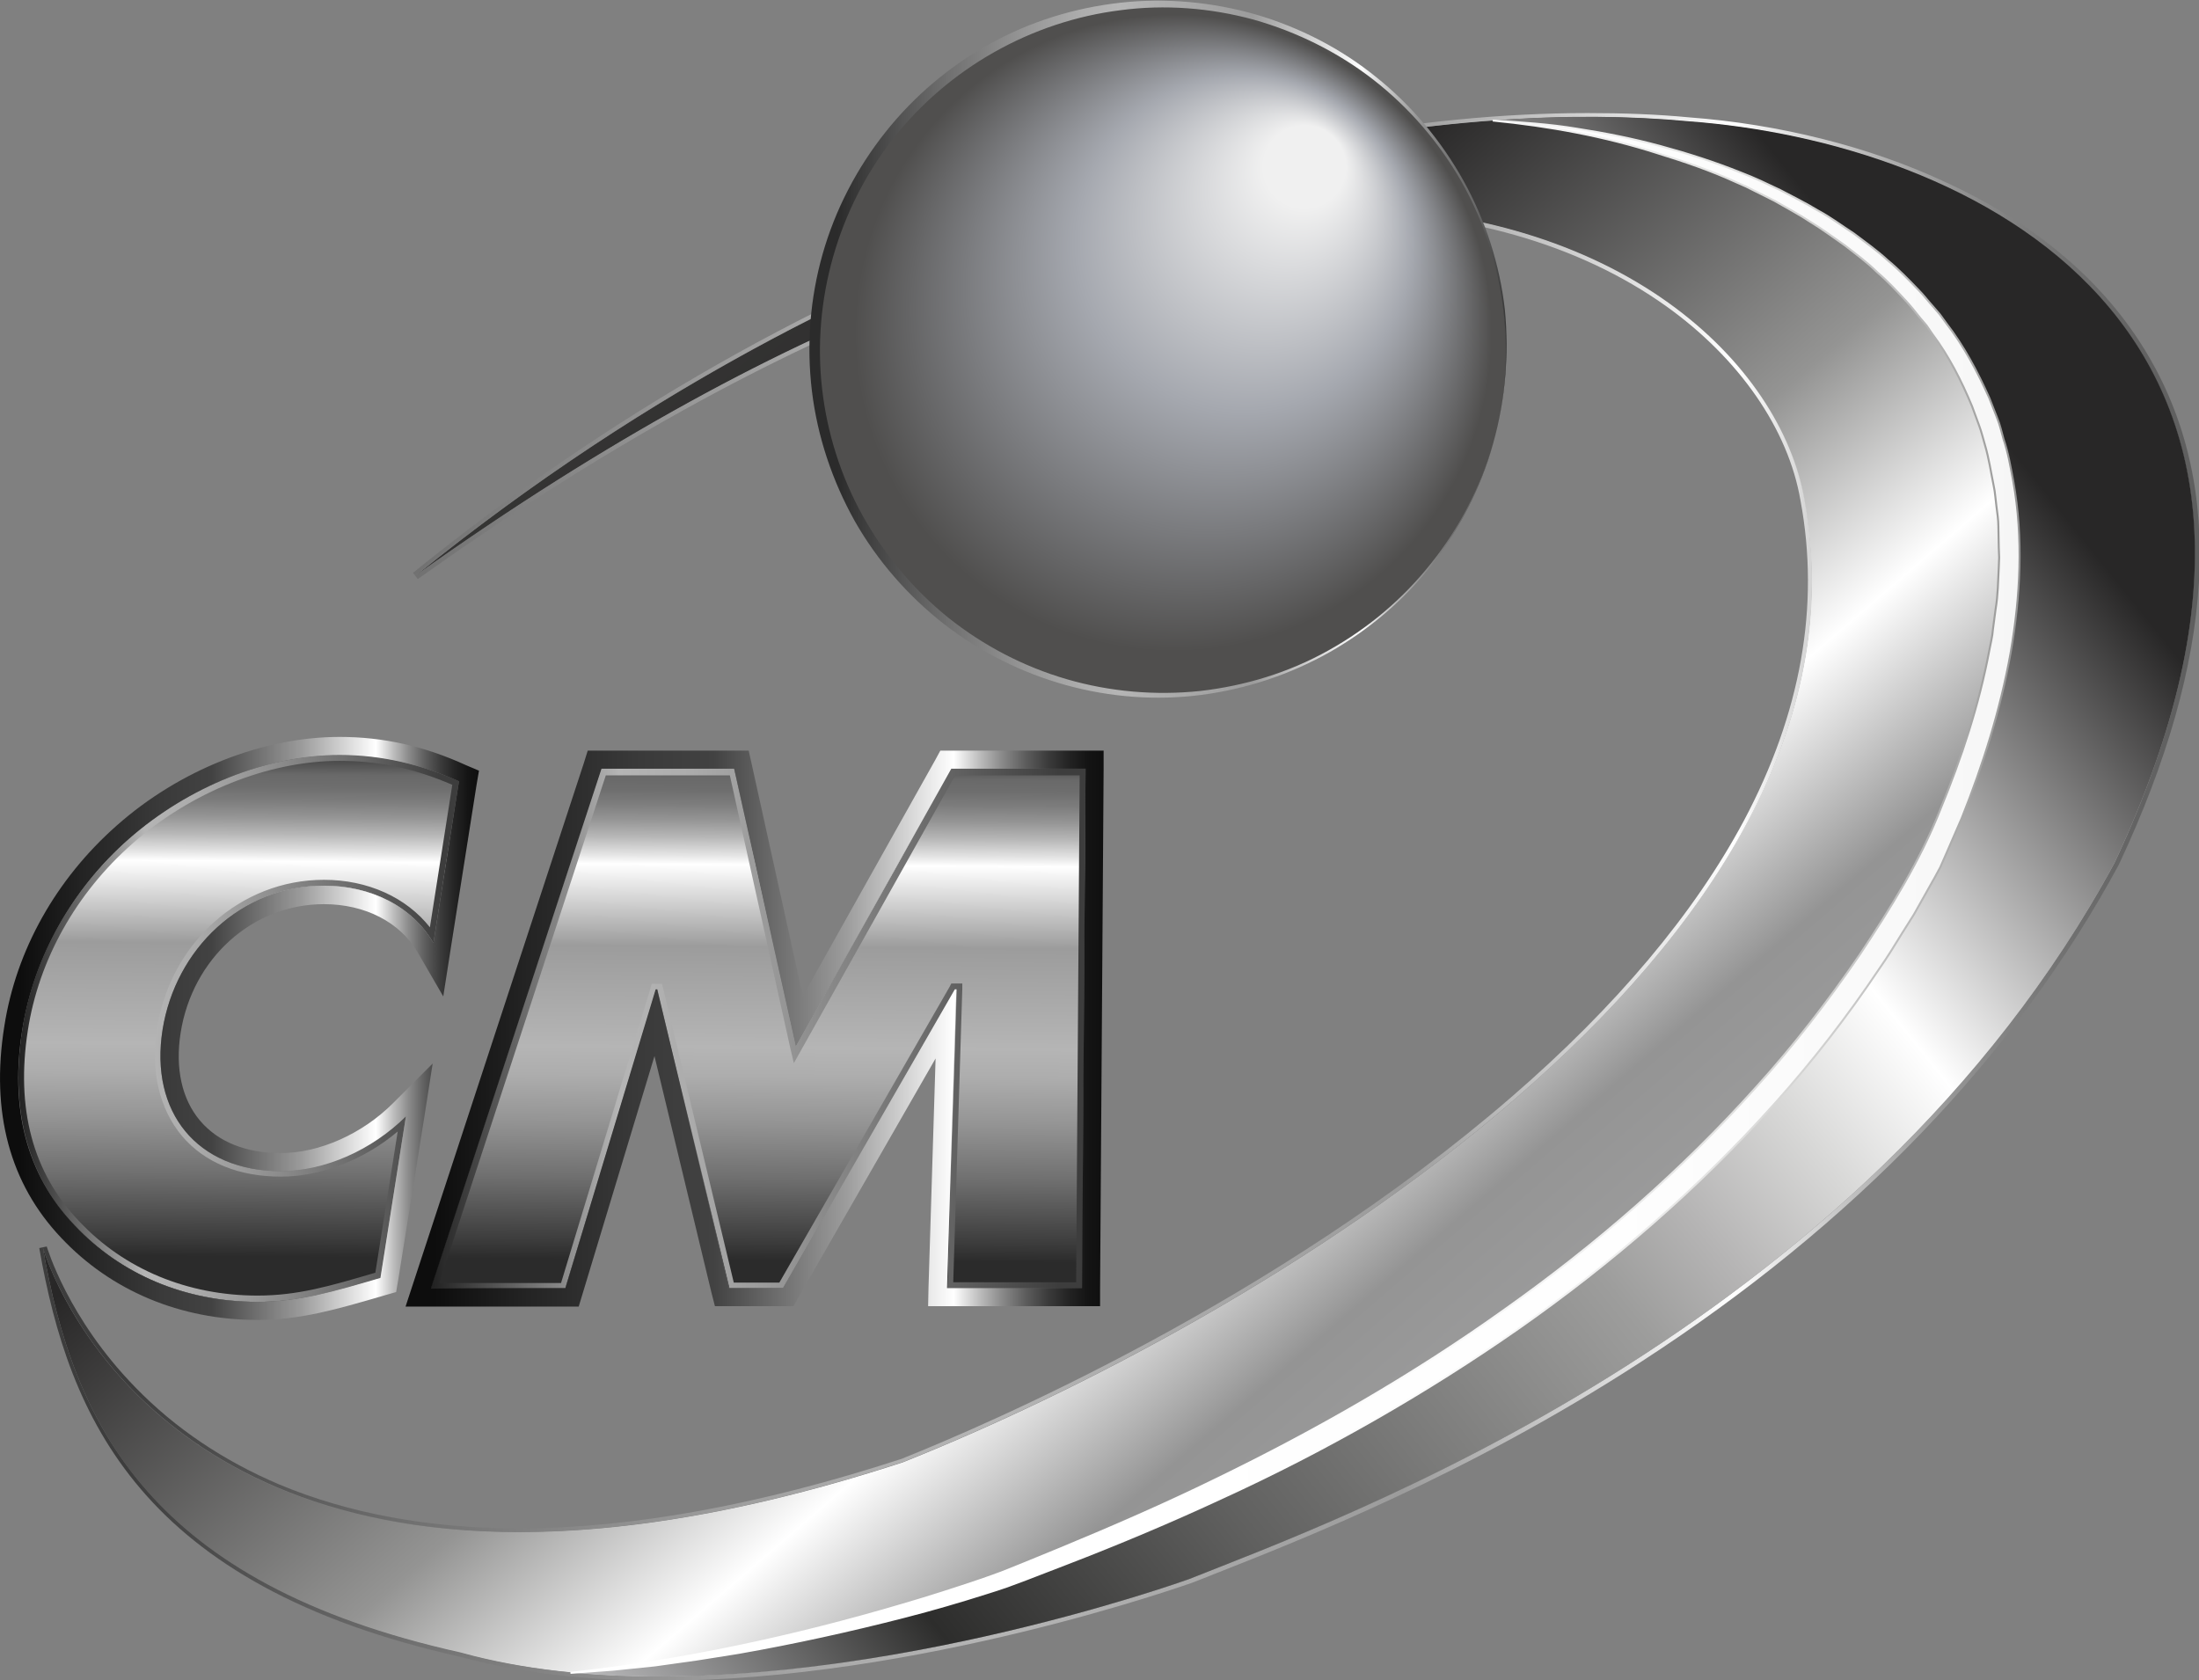
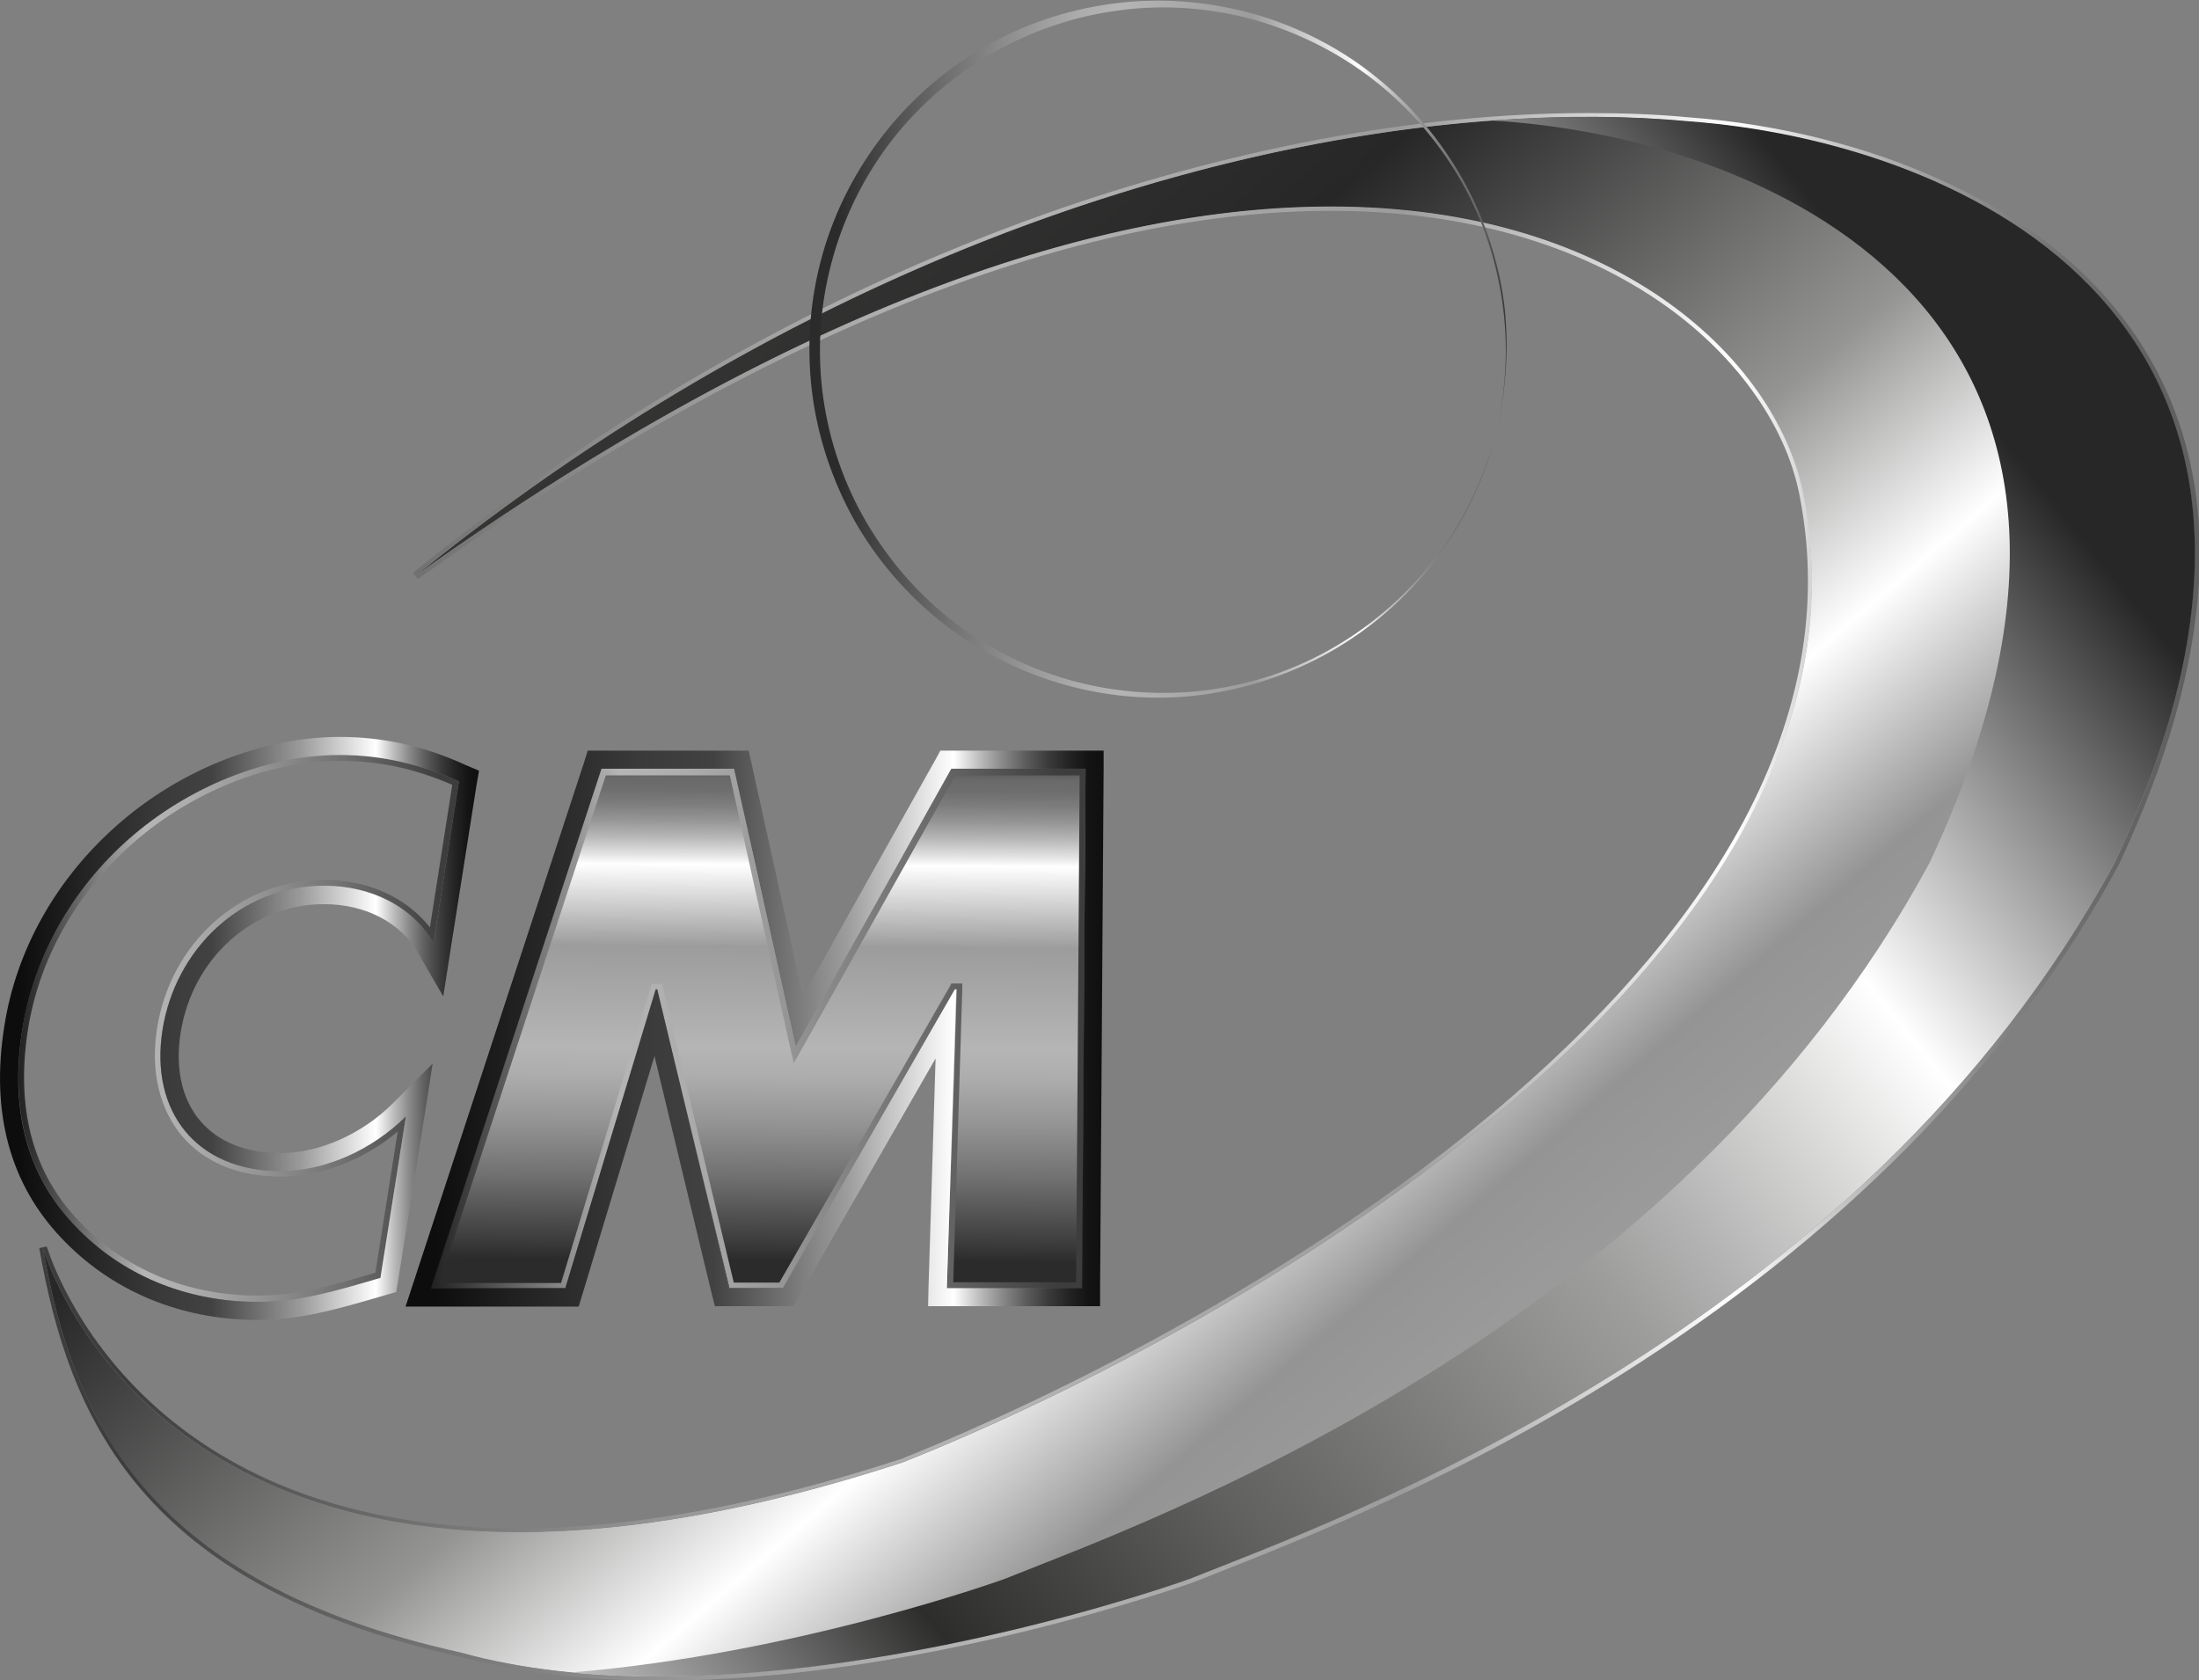
<svg xmlns="http://www.w3.org/2000/svg" version="1.1" id="Livello_7" x="0px" y="0px" viewBox="0 0 560.1 428" style="enable-background:new 0 0 560.1 428;" xml:space="preserve">
  <rect x="0" y="0" width="560.1" height="428" fill="#808080" stroke="none" />
  <style type="text/css">
	.st0{fill:url(#circle_00000061453512591528633150000016326725776172019872_);}
	.st1{fill:url(#SVGID_1_);}
	.st2{fill:url(#SVGID_00000173844127192097368420000009812506350682958517_);}
	.st3{fill:url(#SVGID_00000147941076424718855040000013555679295517866143_);}
	.st4{fill:url(#SVGID_00000067940834541861721580000004800440483657644221_);}
	
		.st5{fill:url(#SVGID_00000081620909728466150710000012880477785820593313_);stroke:url(#SVGID_00000164498601160008267710000017596903331896654727_);stroke-width:0.5;stroke-miterlimit:10;}
	.st6{fill:url(#SVGID_00000135677008421796550100000010465810919681469860_);}
	.st7{fill:url(#SVGID_00000047768824453997588610000015355473924187445384_);}
	.st8{fill:url(#SVGID_00000106830034539314945760000018219445409550717343_);}
	.st9{fill:url(#SVGID_00000155849523167861801490000012531100031783368120_);}
	.st10{fill:url(#SVGID_00000148658706712690213770000004066218718442608288_);}
	.st11{fill:url(#SVGID_00000061457389187232923370000003894257206766322563_);}
</style>
  <g>
    <g>
      <linearGradient id="circle_00000093147394028774997480000005564391039202740132_" gradientUnits="userSpaceOnUse" x1="44.74" y1="-52.742" x2="805.402" y2="830.677">
        <stop offset="0" style="stop-color:#DCDCDB" />
        <stop offset="1.081377e-02" style="stop-color:#C6C6C6" />
        <stop offset="3.712364e-02" style="stop-color:#939392" />
        <stop offset="5.940873e-02" style="stop-color:#6A6969" />
        <stop offset="7.652184e-02" style="stop-color:#4E4E4D" />
        <stop offset="8.641581e-02" style="stop-color:#434342" />
        <stop offset="0.232" style="stop-color:#282727" />
        <stop offset="0.328" style="stop-color:#949493" />
        <stop offset="0.376" style="stop-color:#FFFFFF" />
        <stop offset="0.419" style="stop-color:#949494" />
        <stop offset="0.676" style="stop-color:#D8D8DA" />
        <stop offset="0.685" style="stop-color:#CBCBCD" />
        <stop offset="0.703" style="stop-color:#B1B1B3" />
        <stop offset="0.722" style="stop-color:#969697" />
        <stop offset="0.742" style="stop-color:#7C7C7C" />
        <stop offset="0.762" style="stop-color:#646363" />
        <stop offset="0.783" style="stop-color:#4F4E4E" />
        <stop offset="0.806" style="stop-color:#3F3E3D" />
        <stop offset="0.832" style="stop-color:#343332" />
        <stop offset="0.865" style="stop-color:#2D2D2C" />
        <stop offset="0.959" style="stop-color:#2D2D2C" />
      </linearGradient>
      <path id="circle_26_" style="fill:url(#circle_00000093147394028774997480000005564391039202740132_);" d="M105.8,146.7    C225.8,49.7,352,23.6,430.2,30.9c69.9,5.2,173.1,51.1,108.5,188.8C474,339.6,339.4,387.6,302.9,402.2c0,0-109.5,39.6-185.7,18.8    C38,403.3,18.7,362.6,10.9,317.7c0,0,32.3,115.8,219,54.8c87.6-34.9,251.1-129.6,229.6-245.2C449,66.9,330.8-13.7,105.8,146.7z" />
      <g id="circle_24_">
        <linearGradient id="SVGID_1_" gradientUnits="userSpaceOnUse" x1="9.914" y1="228.4" x2="560.142" y2="228.4">
          <stop offset="4.102560e-02" style="stop-color:#3D3D3D" />
          <stop offset="0.172" style="stop-color:#707070" />
          <stop offset="0.289" style="stop-color:#959595" />
          <stop offset="0.382" style="stop-color:#ADADAD" />
          <stop offset="0.441" style="stop-color:#B5B5B5" />
          <stop offset="0.631" style="stop-color:#9C9C9C" />
          <stop offset="0.785" style="stop-color:#FFFFFF" />
          <stop offset="0.816" style="stop-color:#D9D9D9" />
          <stop offset="0.858" style="stop-color:#ADADAD" />
          <stop offset="0.898" style="stop-color:#8B8B8B" />
          <stop offset="0.936" style="stop-color:#727272" />
          <stop offset="0.971" style="stop-color:#636363" />
          <stop offset="1" style="stop-color:#5E5E5E" />
        </linearGradient>
        <path class="st1" d="M404.4,29.8c9.1,0,17.6,0.4,25.7,1.2c69.9,5.2,173.1,51.1,108.5,188.8C474,339.6,339.4,387.6,302.9,402.2     c0,0-68.6,24.8-135,24.8c-17.5,0-34.8-1.7-50.6-6.1C38,403.3,18.7,362.6,10.9,317.7c0,0,20.3,72.5,121.3,72.5     c26.6,0,58.8-5,97.8-17.8c87.6-34.9,251.1-129.6,229.6-245.2c-6-34.1-46.2-74.6-120.6-74.6c-57.4,0-135.1,24.1-233.2,94     C213.4,59.7,325.9,29.8,404.4,29.8 M404.4,28.8c-43.3,0-91.3,9-138.8,25.9C209,74.9,155,105.6,105.2,145.9l1.2,1.6     c46-32.8,90.3-57.4,131.6-73.1c36.2-13.8,70.2-20.7,101-20.7c33.6,0,63.1,8.4,85.4,24.3c18.6,13.3,31.1,31.3,34.2,49.5     c5,26.8,0.1,54.2-14.4,81.5c-12.6,23.6-32.5,47.3-59.2,70.4c-60.1,52-134.1,83.7-155.4,92.2c-35.9,11.7-68.7,17.7-97.4,17.7     c-22.9,0-43.4-3.8-61.1-11.2c-14.1-6-26.4-14.2-36.6-24.7c-17.3-17.7-22.5-35.7-22.6-35.9l-1.9,0.4     c7.6,43.3,25.8,85.9,107.2,104.1c14.7,4,31.9,6.1,50.9,6.1c65.8,0,134.7-24.7,135.4-24.9c1.8-0.7,3.9-1.5,6.1-2.4     c22.3-8.8,63.9-25.1,108.2-53.8c54.5-35.3,95.5-77.9,121.9-126.8l0,0l0,0c24.6-52.4,27.2-95.9,7.6-129.4     c-10.9-18.7-28.5-33.8-52.2-44.6C476,37.3,453,31.6,430.3,29.9C422,29.1,413.4,28.8,404.4,28.8L404.4,28.8z" />
      </g>
      <g>
        <radialGradient id="SVGID_00000089566639476550186050000014026325282694650769_" cx="295.539" cy="89.004" r="88.065" fx="337.29" fy="36.144" gradientUnits="userSpaceOnUse">
          <stop offset="0.119" style="stop-color:#F0F0F0" />
          <stop offset="0.487" style="stop-color:#A5A8AF" />
          <stop offset="0.921" style="stop-color:#504F4E" />
        </radialGradient>
-         <path style="fill:url(#SVGID_00000089566639476550186050000014026325282694650769_);" d="M380.3,113     c-13.2,46.8-61.9,74-108.7,60.8c-46.8-13.2-74-61.9-60.8-108.7c13.2-46.8,61.9-74,108.7-60.8C366.3,17.5,393.5,66.2,380.3,113z" />
        <g>
          <linearGradient id="SVGID_00000125563225818806457800000015552834604294504080_" gradientUnits="userSpaceOnUse" x1="206.066" y1="88.804" x2="385.196" y2="88.804">
            <stop offset="4.102560e-02" style="stop-color:#2B2B2B" />
            <stop offset="7.590444e-02" style="stop-color:#3C3C3C" />
            <stop offset="0.197" style="stop-color:#707070" />
            <stop offset="0.303" style="stop-color:#959595" />
            <stop offset="0.388" style="stop-color:#ADADAD" />
            <stop offset="0.441" style="stop-color:#B5B5B5" />
            <stop offset="0.631" style="stop-color:#9C9C9C" />
            <stop offset="0.785" style="stop-color:#FFFFFF" />
            <stop offset="0.803" style="stop-color:#E3E3E3" />
            <stop offset="0.836" style="stop-color:#B7B7B7" />
            <stop offset="0.868" style="stop-color:#959595" />
            <stop offset="0.898" style="stop-color:#7D7D7D" />
            <stop offset="0.925" style="stop-color:#6E6E6E" />
            <stop offset="0.948" style="stop-color:#696969" />
            <stop offset="1" style="stop-color:#2E2E2E" />
          </linearGradient>
          <path style="fill:url(#SVGID_00000125563225818806457800000015552834604294504080_);" d="M380.3,113      c-3.1,11.1-8.4,21.6-15.5,30.7c-7.1,9.1-16.1,16.7-26.1,22.4c-10.1,5.7-21.2,9.4-32.7,10.9c-11.5,1.5-23.3,0.6-34.5-2.5      c-11.2-3.1-21.8-8.4-31-15.5c-9.2-7.2-17-16.1-22.8-26.3c-5.7-10.2-9.5-21.5-10.9-33.1c-1.4-11.6-0.5-23.5,2.7-34.8      c3.2-11.3,8.7-21.9,16-31.1c7.3-9.2,16.4-16.9,26.6-22.5c10.2-5.7,21.6-9.2,33.2-10.5c11.6-1.3,23.4-0.2,34.6,3      c11.2,3.3,21.7,8.7,30.7,16c9,7.2,16.6,16.3,22.2,26.4c5.6,10.1,9.2,21.3,10.5,32.8C384.4,90.2,383.4,101.9,380.3,113z       M380.3,113c3.1-11.1,4-22.8,2.6-34.2c-1.4-11.4-5-22.6-10.7-32.6c-5.7-10-13.3-18.8-22.4-25.9c-9-7-19.5-12.2-30.5-15.3      c-11-3-22.6-3.9-33.9-2.4c-11.3,1.4-22.3,5.1-32.2,10.7c-9.9,5.6-18.7,13.1-25.7,22c-7,8.9-12.2,19.2-15.3,30.1      c-3.1,10.9-4.1,22.4-2.8,33.7c1.3,11.3,4.8,22.3,10.3,32.2c5.5,9.9,12.9,18.8,21.8,26c8.9,7.1,19.2,12.5,30.2,15.7      c11,3.2,22.6,4.2,34,3c11.4-1.3,22.6-4.7,32.6-10.3c10.1-5.6,19-13.1,26.2-22.2C371.7,134.5,377.1,124,380.3,113z" />
        </g>
      </g>
      <g>
        <linearGradient id="SVGID_00000009559467008122533010000006430920881079680442_" gradientUnits="userSpaceOnUse" x1="508.609" y1="101.747" x2="16.116" y2="496.326">
          <stop offset="7.886549e-03" style="stop-color:#282727" />
          <stop offset="0.188" style="stop-color:#FFFFFF" />
          <stop offset="0.246" style="stop-color:#D8D8D7" />
          <stop offset="0.303" style="stop-color:#B5B4B4" />
          <stop offset="0.346" style="stop-color:#9D9D9C" />
          <stop offset="0.372" style="stop-color:#949493" />
          <stop offset="0.52" style="stop-color:#616160" />
          <stop offset="0.644" style="stop-color:#2D2D2C" />
          <stop offset="0.793" style="stop-color:#D8D8DA" />
          <stop offset="0.801" style="stop-color:#CBCCCD" />
          <stop offset="0.818" style="stop-color:#B0B2B3" />
          <stop offset="0.836" style="stop-color:#959798" />
          <stop offset="0.854" style="stop-color:#7B7C7D" />
          <stop offset="0.873" style="stop-color:#636363" />
          <stop offset="0.893" style="stop-color:#4E4F4E" />
          <stop offset="0.914" style="stop-color:#3E3E3E" />
          <stop offset="0.938" style="stop-color:#333333" />
          <stop offset="0.969" style="stop-color:#2D2D2C" />
        </linearGradient>
        <path style="fill:url(#SVGID_00000009559467008122533010000006430920881079680442_);" d="M430.2,30.9c-15-1.4-31.8-1.6-50-0.2     c1,0.1,1.9,0.2,2.8,0.2c69.9,5.2,173.1,51.1,108.5,188.8c-64.7,119.9-199.2,167.9-235.7,182.5c0,0-52.7,19.1-110.4,23.8     c72.3,7,157.5-23.8,157.5-23.8c36.5-14.6,171.1-62.6,235.7-182.5C603.3,82,500.1,36.1,430.2,30.9z" />
      </g>
      <g>
        <linearGradient id="SVGID_00000062907725413849567500000000029334642264757174_" gradientUnits="userSpaceOnUse" x1="145.41" y1="228.398" x2="515.359" y2="228.398">
          <stop offset="0.218" style="stop-color:#FFFFFF" />
          <stop offset="0.715" style="stop-color:#FEFEFE" />
          <stop offset="0.945" style="stop-color:#F8F8F8" />
          <stop offset="1" style="stop-color:#F6F6F6" />
        </linearGradient>
        <linearGradient id="SVGID_00000082340344521606007840000013015370883670834873_" gradientUnits="userSpaceOnUse" x1="145.383" y1="228.398" x2="514.756" y2="228.398">
          <stop offset="0.218" style="stop-color:#FFFFFF" />
          <stop offset="0.49" style="stop-color:#FEFEFE" />
          <stop offset="0.616" style="stop-color:#F8F8F8" />
          <stop offset="0.711" style="stop-color:#EFEFEF" />
          <stop offset="0.792" style="stop-color:#E2E2E1" />
          <stop offset="0.863" style="stop-color:#D0D0CF" />
          <stop offset="0.927" style="stop-color:#B9B9B9" />
          <stop offset="0.985" style="stop-color:#9D9D9C" />
          <stop offset="1" style="stop-color:#949494" />
        </linearGradient>
-         <path style="fill:url(#SVGID_00000062907725413849567500000000029334642264757174_);stroke:url(#SVGID_00000082340344521606007840000013015370883670834873_);stroke-width:0.5;stroke-miterlimit:10;" d="     M380.2,30.7c7.2,0.5,14.4,0.9,21.5,2.1c7.1,1.1,14.2,2.5,21.2,4.4c7,1.9,13.9,4.1,20.6,6.8l2.5,1l2.5,1.1     c1.6,0.8,3.3,1.5,4.9,2.3c3.2,1.7,6.5,3.3,9.6,5.2c3.2,1.7,6.1,3.9,9.2,5.9c2.9,2.2,5.9,4.3,8.6,6.8c2.8,2.3,5.4,5,7.9,7.6     c1.3,1.3,2.4,2.8,3.6,4.1l1.8,2.1l1.6,2.2c4.5,5.8,8,12.4,11,19.1l2,5.1c0.7,1.7,1.1,3.5,1.6,5.3c1.2,3.5,1.8,7.1,2.5,10.8     c2.6,14.5,1.8,29.4-0.7,43.8c-2.6,14.4-7,28.4-12.4,41.9l-4.4,10.1l-1.1,2.5c-0.4,0.8-0.9,1.6-1.3,2.4l-2.7,4.8     c-0.9,1.6-1.8,3.2-2.7,4.8l-2.9,4.6c-1.9,3.1-3.8,6.2-5.9,9.2c-8.1,12.1-17,23.6-26.7,34.4c-19.4,21.6-41.5,40.7-65.2,57.3     c-11.9,8.3-24.1,16-36.7,23.2c-12.6,7.2-25.4,13.8-38.5,19.8c-13.1,6.1-26.4,11.7-39.9,16.9l-10.1,3.9l-5.1,1.9     c-1.8,0.6-3.5,1.2-5.2,1.7c-6.9,2.2-13.8,4.2-20.8,6c-14,3.6-28.1,6.7-42.3,9.2c-3.5,0.6-7.1,1.1-10.7,1.7l-10.7,1.5l-10.7,1.1     l-10.8,0.8c28.6-3.1,56.8-9.2,84.3-17.3c6.9-2,13.7-4.2,20.5-6.5c1.7-0.6,3.4-1.2,5-1.8l5-2l10-4.1c13.3-5.5,26.4-11.2,39.3-17.5     c25.8-12.5,50.7-26.8,73.9-43.4c23.3-16.5,45-35.4,64-56.6c9.6-10.6,18.3-21.9,26.3-33.6c7.9-11.9,15.4-23.9,20.6-37.1     c5.4-13.1,9.9-26.7,12.5-40.6c0.3-1.7,0.8-3.5,0.9-5.2l0.7-5.3c0.6-3.5,0.6-7,0.8-10.5c0-0.9,0.1-1.8,0.1-2.6l-0.1-2.6l-0.1-5.3     c0-1.8-0.3-3.5-0.5-5.2l-0.3-2.6c-0.1-0.9-0.2-1.7-0.4-2.6c-0.7-3.4-1.2-6.9-2.2-10.3c-0.5-1.7-0.9-3.4-1.5-5l-1.8-4.9     c-2.7-6.5-5.9-12.8-10.1-18.4l-1.5-2.2l-1.7-2c-1.1-1.4-2.2-2.8-3.4-4.1c-2.4-2.6-4.8-5.2-7.5-7.5c-2.5-2.5-5.4-4.6-8.2-6.8     c-2.9-2-5.8-4.2-8.8-6c-3-2-6.1-3.6-9.2-5.4c-1.6-0.8-3.2-1.6-4.8-2.4l-2.4-1.2l-2.5-1.1c-6.5-3-13.3-5.3-20.1-7.4     C408.7,34.7,394.5,32.1,380.2,30.7z" />
      </g>
      <g>
        <g>
          <linearGradient id="SVGID_00000123413412474309992500000012954585596513100428_" gradientUnits="userSpaceOnUse" x1="60.111" y1="325.606" x2="61.085" y2="190.182">
            <stop offset="4.102560e-02" style="stop-color:#2B2B2B" />
            <stop offset="7.590444e-02" style="stop-color:#3C3C3C" />
            <stop offset="0.197" style="stop-color:#707070" />
            <stop offset="0.303" style="stop-color:#959595" />
            <stop offset="0.388" style="stop-color:#ADADAD" />
            <stop offset="0.441" style="stop-color:#B5B5B5" />
            <stop offset="0.631" style="stop-color:#9C9C9C" />
            <stop offset="0.785" style="stop-color:#FFFFFF" />
            <stop offset="0.803" style="stop-color:#E3E3E3" />
            <stop offset="0.836" style="stop-color:#B7B7B7" />
            <stop offset="0.868" style="stop-color:#959595" />
            <stop offset="0.898" style="stop-color:#7D7D7D" />
            <stop offset="0.925" style="stop-color:#6E6E6E" />
            <stop offset="0.948" style="stop-color:#696969" />
            <stop offset="1" style="stop-color:#2E2E2E" />
          </linearGradient>
-           <path style="fill:url(#SVGID_00000123413412474309992500000012954585596513100428_);" d="M110.3,240.2      c-5.5-9.5-16.1-14.6-27.9-14.6c-21.1,0-37.8,16.1-41.1,36.7c-3.3,20.9,8.7,36,30.1,36c11.2,0,23.3-5.4,31.9-14l-6.5,41.2      c-12,3.5-20.6,6.1-31.3,6.1c-18.4,0-34.9-7-46.6-19.5C6.5,299,2.5,281.8,5.7,262.1c2.9-18.1,12.4-35.4,27.1-48.4      c15.1-13.3,35.1-21.4,53.7-21.4c11.1,0,20.8,2.5,30.4,6.7L110.3,240.2z" />
          <linearGradient id="SVGID_00000028308204072880670830000008338874860023009196_" gradientUnits="userSpaceOnUse" x1="192.693" y1="326.559" x2="193.667" y2="191.136">
            <stop offset="4.102560e-02" style="stop-color:#2B2B2B" />
            <stop offset="7.590444e-02" style="stop-color:#3C3C3C" />
            <stop offset="0.197" style="stop-color:#707070" />
            <stop offset="0.303" style="stop-color:#959595" />
            <stop offset="0.388" style="stop-color:#ADADAD" />
            <stop offset="0.441" style="stop-color:#B5B5B5" />
            <stop offset="0.631" style="stop-color:#9C9C9C" />
            <stop offset="0.785" style="stop-color:#FFFFFF" />
            <stop offset="0.803" style="stop-color:#E3E3E3" />
            <stop offset="0.836" style="stop-color:#B7B7B7" />
            <stop offset="0.868" style="stop-color:#959595" />
            <stop offset="0.898" style="stop-color:#7D7D7D" />
            <stop offset="0.925" style="stop-color:#6E6E6E" />
            <stop offset="0.948" style="stop-color:#696969" />
            <stop offset="1" style="stop-color:#2E2E2E" />
          </linearGradient>
          <path style="fill:url(#SVGID_00000028308204072880670830000008338874860023009196_);" d="M153.1,195.8H187l15.7,70.7l39.6-70.7      h34.2l-0.9,132.3h-34.4l2.4-76.1h-0.4l-43.8,76.1h-13.7l-18.3-76.1h-0.4L144,328.1h-34.2L153.1,195.8z" />
        </g>
        <g>
          <g>
            <linearGradient id="SVGID_00000049191562175242295710000005593008627709910940_" gradientUnits="userSpaceOnUse" x1="4.641" y1="261.95" x2="116.862" y2="261.95">
              <stop offset="0" style="stop-color:#212121" />
              <stop offset="0.287" style="stop-color:#B5B5B5" />
              <stop offset="0.386" style="stop-color:#ADADAD" />
              <stop offset="0.543" style="stop-color:#959595" />
              <stop offset="0.739" style="stop-color:#707070" />
              <stop offset="0.959" style="stop-color:#3D3D3D" />
            </linearGradient>
            <path style="fill:url(#SVGID_00000049191562175242295710000005593008627709910940_);" d="M86.5,193.8c9.9,0,19,1.9,28.7,6.1       l-5.7,36.3c-6-7.6-15.8-12.1-27-12.1c-21.2,0-39.1,16-42.5,37.9c-1.7,10.8,0.6,20.5,6.4,27.4c5.8,6.8,14.5,10.3,25.2,10.3       c10.1,0,21.2-4.3,29.7-11.5l-5.7,36l-0.1,0c-11.5,3.4-19.7,5.8-29.9,5.8c-17.8,0-34-6.7-45.5-19C8.3,298.7,4,282.3,7.1,262.4       c2.8-18,12.3-34.9,26.6-47.5C48.7,201.7,68.4,193.8,86.5,193.8 M86.5,192.3c-18.6,0-38.6,8.1-53.7,21.4       c-14.7,13-24.3,30.4-27.1,48.4c-3.1,19.6,0.8,36.8,13.3,50c11.7,12.5,28.2,19.5,46.6,19.5c10.7,0,19.4-2.6,31.3-6.1l6.5-41.2       c-8.6,8.6-20.6,14-31.9,14c-21.4,0-33.4-15.1-30.1-36c3.2-20.5,20-36.7,41.1-36.7c11.8,0,22.4,5.1,27.9,14.6l6.5-41.2       C107.4,194.8,97.6,192.3,86.5,192.3L86.5,192.3z" />
          </g>
          <g>
            <linearGradient id="SVGID_00000097474424945648124130000000885180379300480164_" gradientUnits="userSpaceOnUse" x1="109.785" y1="261.95" x2="276.48" y2="261.95">
              <stop offset="0" style="stop-color:#212121" />
              <stop offset="0.287" style="stop-color:#B5B5B5" />
              <stop offset="0.386" style="stop-color:#ADADAD" />
              <stop offset="0.543" style="stop-color:#959595" />
              <stop offset="0.739" style="stop-color:#707070" />
              <stop offset="0.959" style="stop-color:#3D3D3D" />
            </linearGradient>
            <path style="fill:url(#SVGID_00000097474424945648124130000000885180379300480164_);" d="M275,197.3l-0.9,129.3h-31.3l2.3-74.6       l0-1.5h-1.5h-0.4h-0.9l-0.4,0.8l-43.4,75.4h-11.6l-18-75l-0.3-1.1h-1.2h-0.4H166l-0.3,1.1l-22.8,75.1h-31l42.4-129.3h31.6       l15.4,69.5l0.9,3.8l1.9-3.4l39.2-69.9H275 M276.5,195.8h-34.2l-39.6,70.7L187,195.8h-33.9l-43.4,132.3H144l23.1-76.1h0.4       l18.3,76.1h13.7l43.8-76.1h0.4l-2.4,76.1h34.4L276.5,195.8L276.5,195.8z" />
          </g>
        </g>
        <g>
          <linearGradient id="SVGID_00000032636682206387669050000000486728548963814043_" gradientUnits="userSpaceOnUse" x1="-1.818989e-12" y1="261.95" x2="121.988" y2="261.95">
            <stop offset="4.102560e-02" style="stop-color:#0D0D0D" />
            <stop offset="0.169" style="stop-color:#232323" />
            <stop offset="0.336" style="stop-color:#3A3A3A" />
            <stop offset="0.441" style="stop-color:#424242" />
            <stop offset="0.631" style="stop-color:#9C9C9C" />
            <stop offset="0.785" style="stop-color:#FFFFFF" />
            <stop offset="0.82" style="stop-color:#C0C0C0" />
            <stop offset="0.854" style="stop-color:#8A8A8A" />
            <stop offset="0.887" style="stop-color:#5E5E5E" />
            <stop offset="0.919" style="stop-color:#3C3C3C" />
            <stop offset="0.95" style="stop-color:#232323" />
            <stop offset="0.977" style="stop-color:#141414" />
            <stop offset="1" style="stop-color:#0F0F0F" />
          </linearGradient>
          <path style="fill:url(#SVGID_00000032636682206387669050000000486728548963814043_);" d="M86.5,192.3c11.1,0,20.8,2.5,30.4,6.7      l-6.5,41.2c-5.5-9.5-16.1-14.6-27.9-14.6c-21.1,0-37.8,16.1-41.1,36.7c-3.3,20.9,8.7,36,30.1,36c11.2,0,23.3-5.4,31.9-14      l-6.5,41.2c-12,3.5-20.6,6.1-31.3,6.1c-18.4,0-34.9-7-46.6-19.5C6.5,299,2.5,281.8,5.7,262.1c2.9-18.1,12.4-35.4,27.1-48.4      C47.9,200.4,67.9,192.3,86.5,192.3 M86.5,187.7c-19.6,0-40.8,8.4-56.8,22.6C14.3,223.9,4.1,242,1.1,261.4      c-3.5,21.9,1.4,40.1,14.5,53.9c12.7,13.5,30.4,20.9,49.9,20.9c11.1,0,20.2-2.7,31.6-6l1-0.3l2.8-0.8l0.5-2.9L108,285l2.2-14.1      L100.1,281c-7.8,7.8-18.7,12.7-28.6,12.7c-8.8,0-15.9-2.8-20.5-8.2c-4.7-5.5-6.4-13.4-5-22.4c3-19,18.3-32.8,36.5-32.8      c10.5,0,19.4,4.6,23.9,12.3l6.5,11.2l2-12.8l6.5-41.2l0.6-3.5l-3.3-1.4C108,190,97.5,187.7,86.5,187.7L86.5,187.7z" />
          <linearGradient id="SVGID_00000045616082416234353190000005155516009950337168_" gradientUnits="userSpaceOnUse" x1="103.398" y1="261.95" x2="281.14" y2="261.95">
            <stop offset="4.102560e-02" style="stop-color:#0D0D0D" />
            <stop offset="0.169" style="stop-color:#232323" />
            <stop offset="0.336" style="stop-color:#3A3A3A" />
            <stop offset="0.441" style="stop-color:#424242" />
            <stop offset="0.631" style="stop-color:#9C9C9C" />
            <stop offset="0.785" style="stop-color:#FFFFFF" />
            <stop offset="0.82" style="stop-color:#C0C0C0" />
            <stop offset="0.854" style="stop-color:#8A8A8A" />
            <stop offset="0.887" style="stop-color:#5E5E5E" />
            <stop offset="0.919" style="stop-color:#3C3C3C" />
            <stop offset="0.95" style="stop-color:#232323" />
            <stop offset="0.977" style="stop-color:#141414" />
            <stop offset="1" style="stop-color:#0F0F0F" />
          </linearGradient>
          <path style="fill:url(#SVGID_00000045616082416234353190000005155516009950337168_);" d="M276.5,195.8l-0.9,132.3h-34.4      l2.4-76.1h-0.4l-43.8,76.1h-13.7l-18.3-76.1h-0.4L144,328.1h-34.2l43.4-132.3H187l15.7,70.7l39.6-70.7H276.5 M281.1,191.2h-4.7      h-34.2h-2.7l-1.3,2.4l-33.7,60.1l-13-58.9l-0.8-3.6H187h-33.9h-3.4l-1,3.2l-43.4,132.3l-2,6.1h6.4H144h3.4l1-3.3l18.3-60.5      l14.5,60.2l0.9,3.5h3.6h13.7h2.7l1.3-2.3l34.9-60.8l-1.8,58.3l-0.1,4.8h4.8h34.4h4.6l0-4.6l0.9-132.3L281.1,191.2L281.1,191.2z" />
        </g>
      </g>
    </g>
  </g>
</svg>